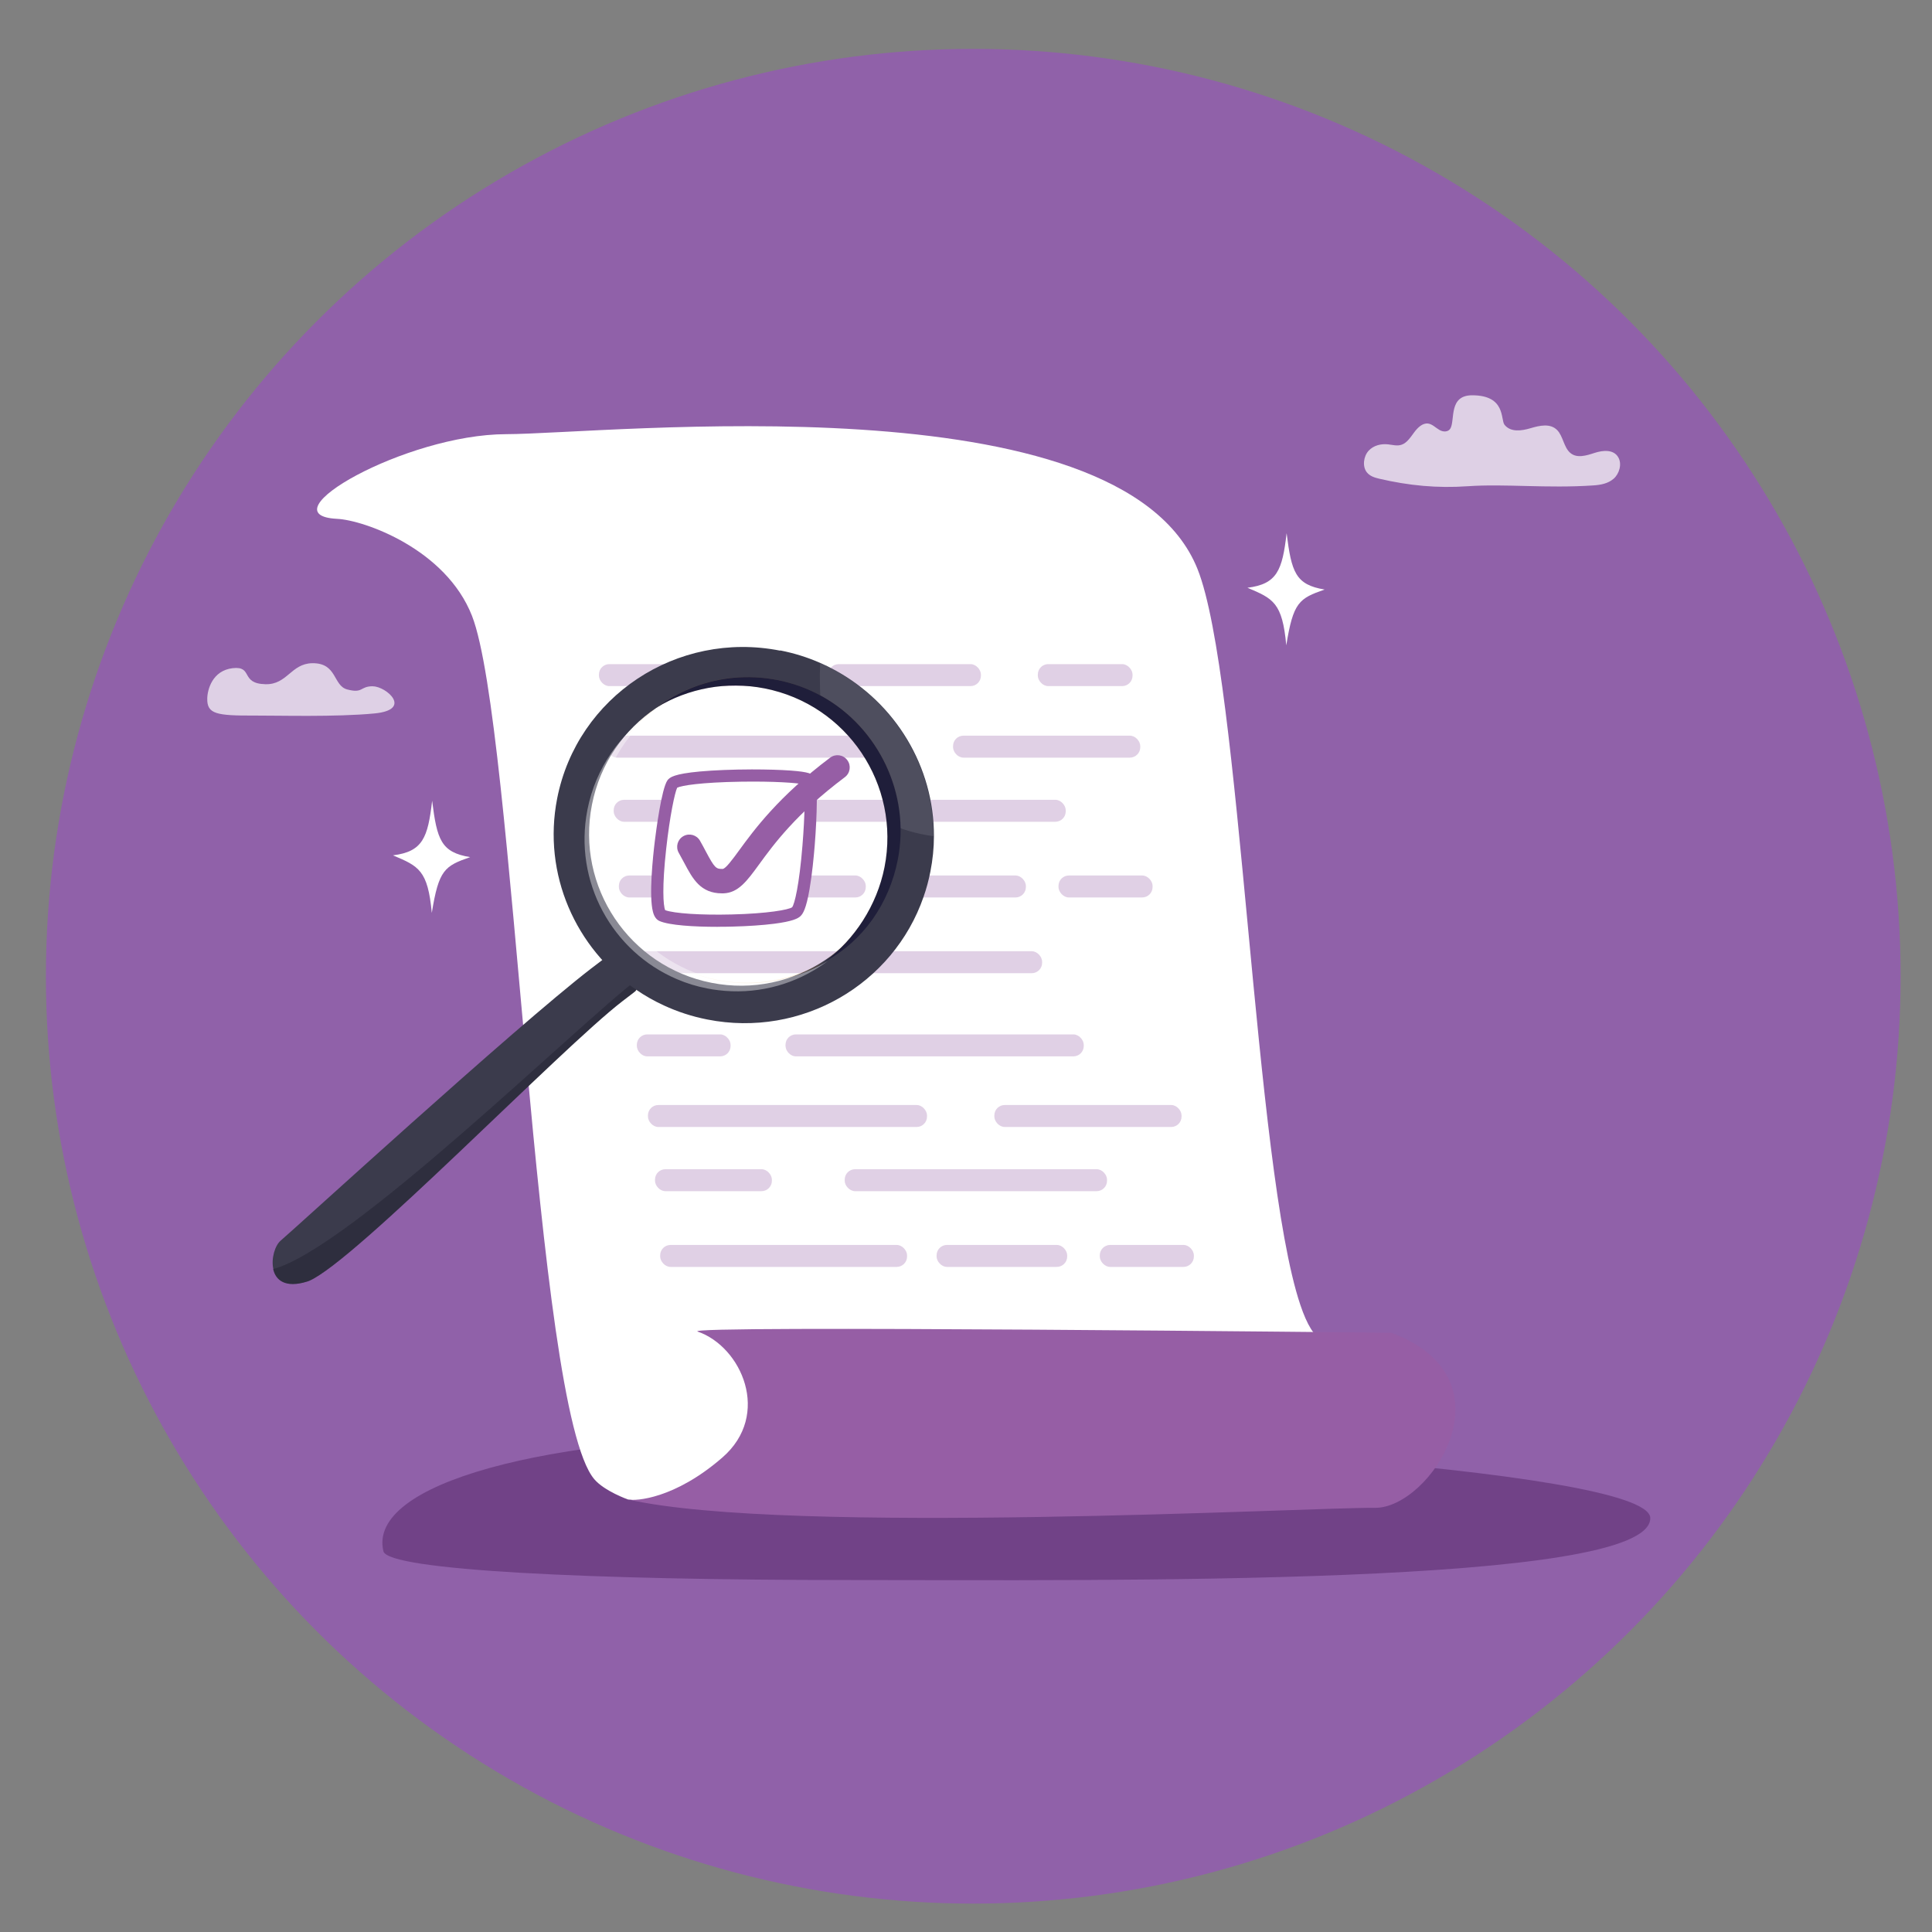
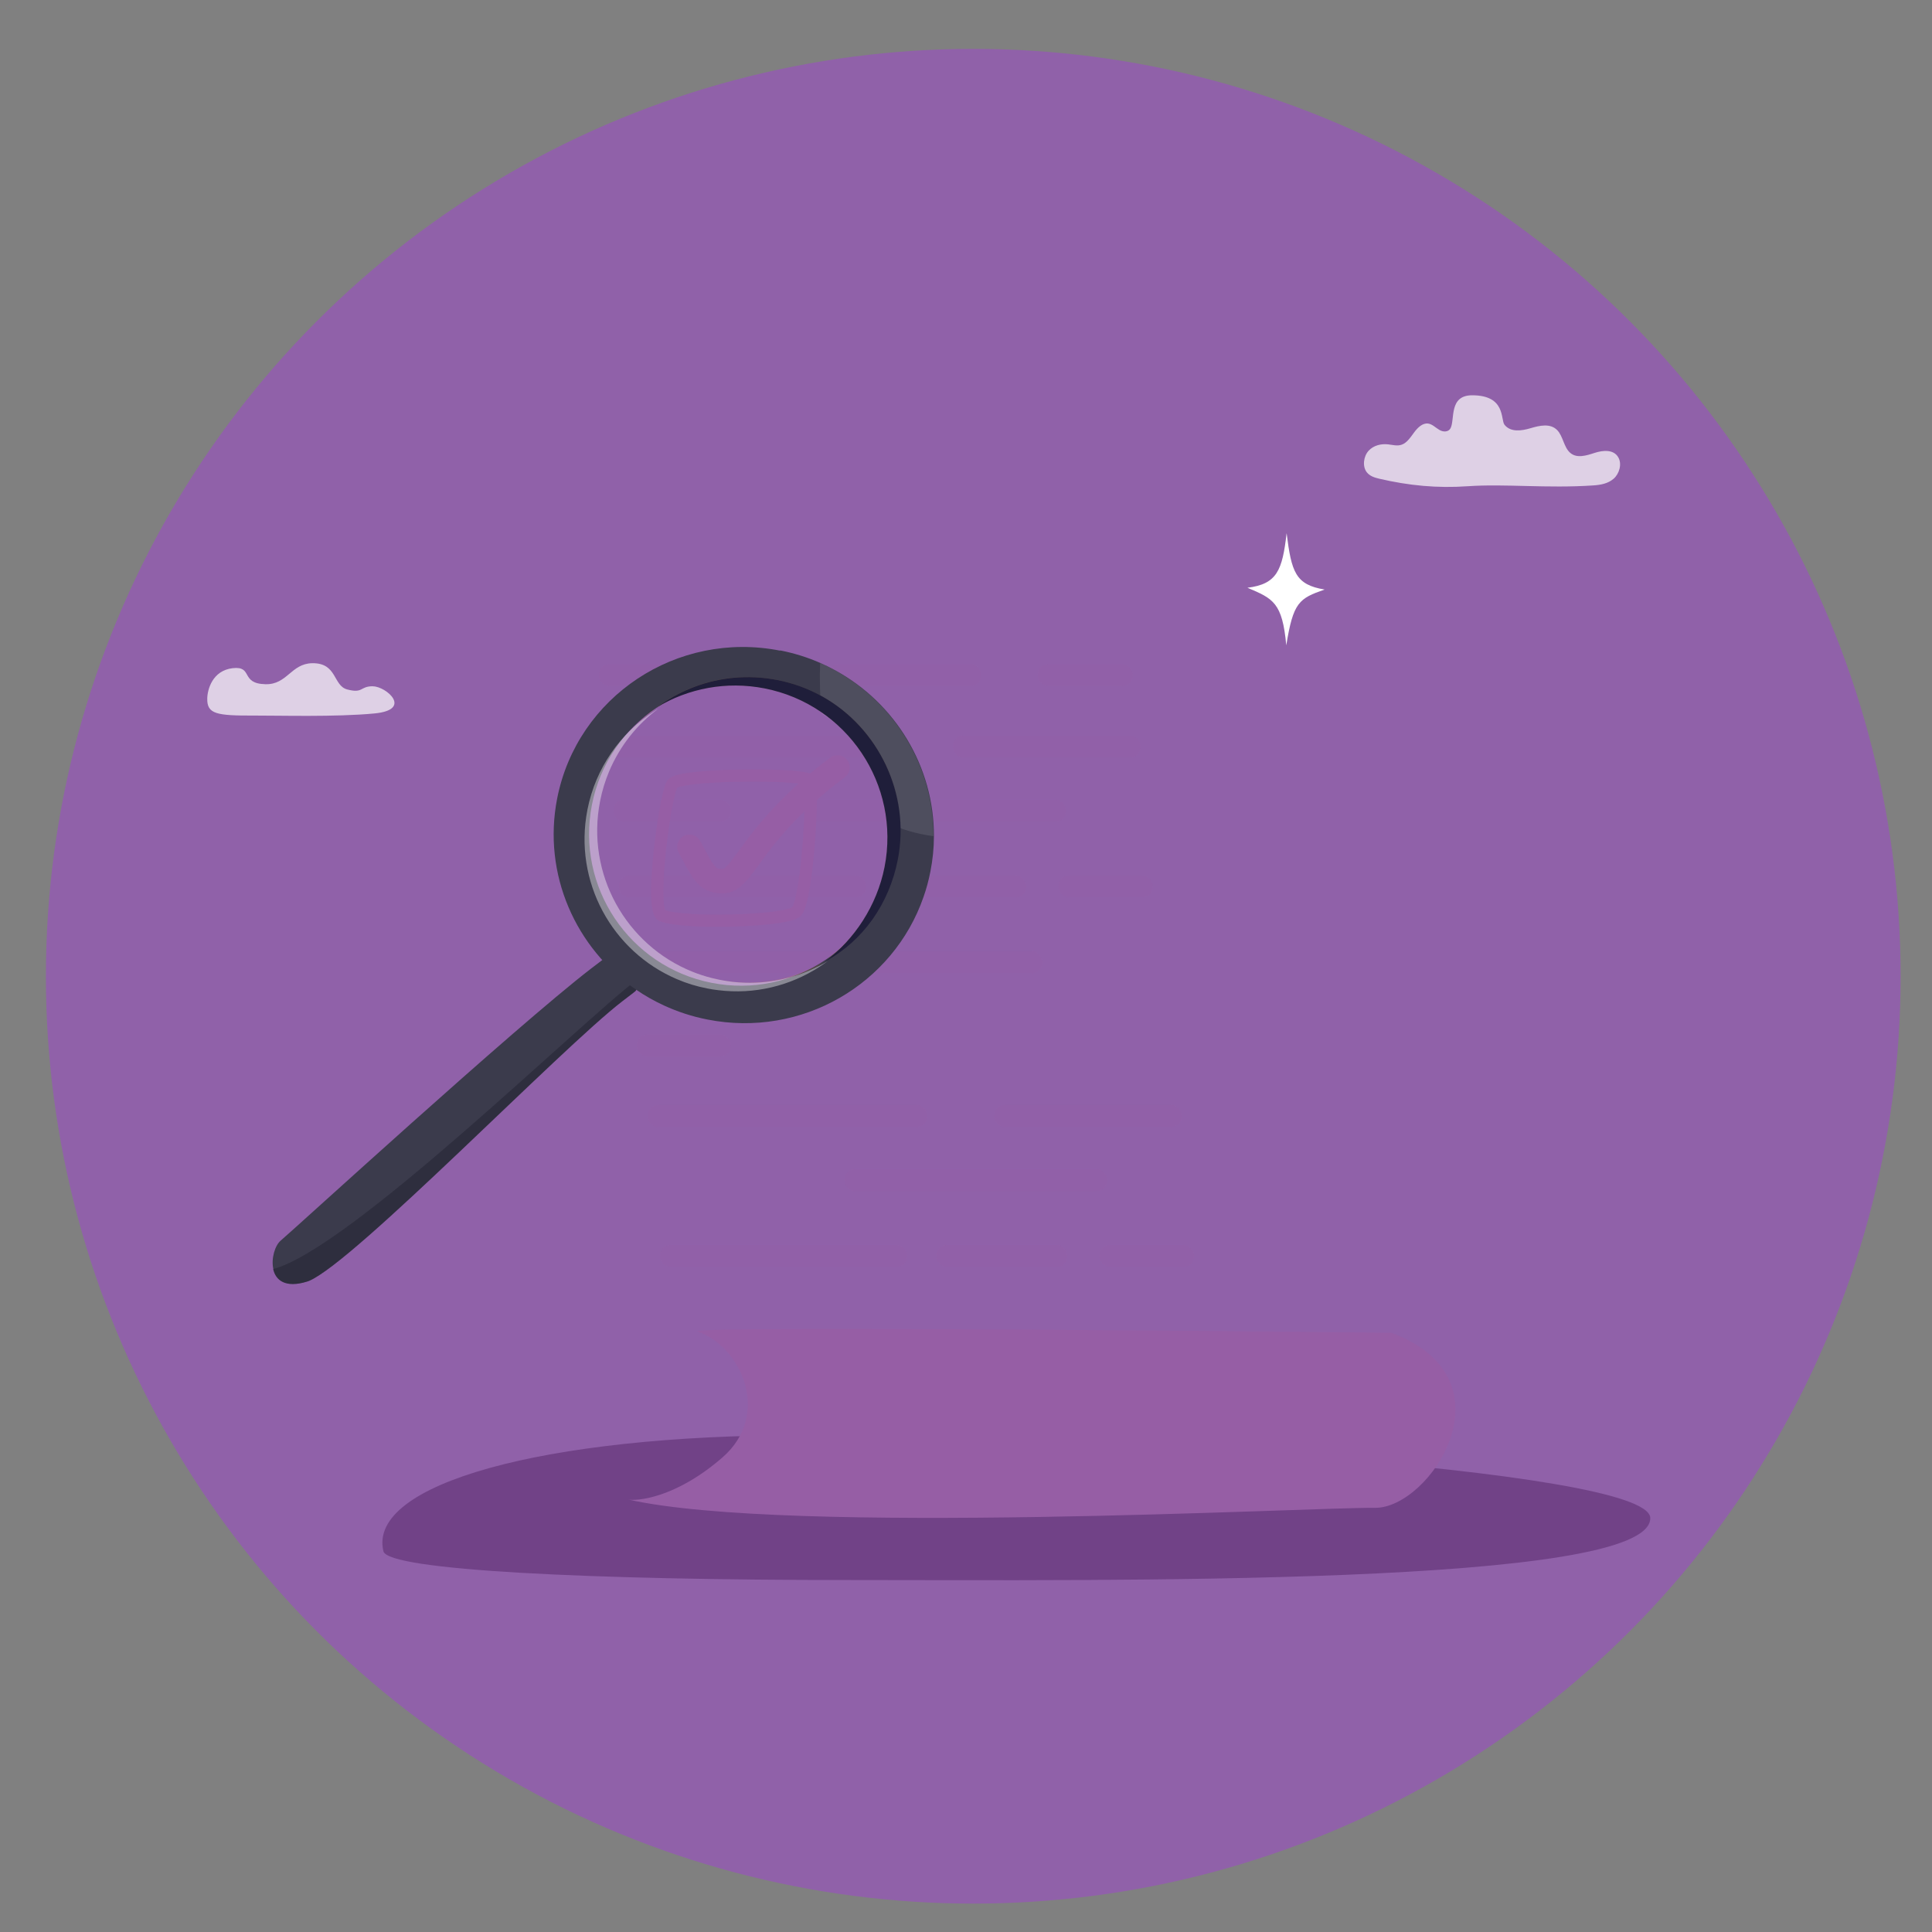
<svg xmlns="http://www.w3.org/2000/svg" width="400px" height="400px" id="Layer_1" data-name="Layer 1" viewBox="0 0 400 400">
  <rect x="0" y="0" width="400" height="400" fill="#808080" stroke="none" />
  <circle cx="201.5" cy="202.12" r="192" style="fill: #9061a9;" />
  <path d="M341.67,314.33c0,14.18-112.71,12.8-165.93,12.8s-95.4-1.99-96.36-5.96c-3.36-13.94,33.2-24.03,86.42-24.03s175.87,6.72,175.87,17.17v.02Z" style="fill: #532567; isolation: isolate; opacity: .5;" />
-   <path d="M288.61,287.36c-.42,5.66,13.85,13.42-1.85,19.51-12.11,4.7-118.84-6.83-149.57,4.13-.86.3-7.12-.54-7.17-.55,0,0-4.87-1.71-6.99-4.21-12.51-14.78-16.49-156.22-25.31-178.74-5.42-13.84-22.37-19.82-27.93-20.08-15.03-.76,14.14-17.48,34.98-17.53,20.84-.05,127.26-11.77,143.16,27.91,9,22.49,11.7,123.85,21.29,152.36,1.38,4.1,2.91,6.68,4.63,7.3,9.61,3.49,4.89,10.58,12.36,7.56,3.22-1.31,2.52.65,2.4,2.37l-.02-.02Z" style="fill: #fff;" />
  <g style="opacity: .9;">
    <g style="opacity: .4;">
      <rect x="124" y="137.5" width="34.27" height="4.55" rx="2.15" ry="2.15" style="fill: #965ea5; isolation: isolate; opacity: .8;" />
      <rect x="171.49" y="137.5" width="31.6" height="4.55" rx="2.15" ry="2.15" style="fill: #965ea5; isolation: isolate; opacity: .8;" />
      <rect x="214.87" y="137.5" width="19.61" height="4.55" rx="2.15" ry="2.15" style="fill: #965ea5; isolation: isolate; opacity: .8;" />
      <rect x="125.6" y="152.31" width="57.78" height="4.55" rx="2.15" ry="2.15" style="fill: #965ea5; isolation: isolate; opacity: .8;" />
      <rect x="197.32" y="152.31" width="38.76" height="4.55" rx="2.15" ry="2.15" style="fill: #965ea5; isolation: isolate; opacity: .8;" />
      <rect x="127.06" y="165.59" width="24.2" height="4.55" rx="2.15" ry="2.15" style="fill: #965ea5; isolation: isolate; opacity: .8;" />
      <rect x="166.34" y="165.59" width="54.31" height="4.55" rx="2.15" ry="2.15" style="fill: #965ea5; isolation: isolate; opacity: .8;" />
      <rect x="128.13" y="181.26" width="51.12" height="4.55" rx="2.15" ry="2.15" style="fill: #965ea5; isolation: isolate; opacity: .8;" />
      <rect x="185.36" y="181.26" width="27.04" height="4.55" rx="2.15" ry="2.15" style="fill: #965ea5; isolation: isolate; opacity: .8;" />
      <rect x="219.15" y="181.26" width="19.48" height="4.55" rx="2.15" ry="2.15" style="fill: #965ea5; isolation: isolate; opacity: .8;" />
      <rect x="134.15" y="228.78" width="57.78" height="4.55" rx="2.15" ry="2.15" style="fill: #965ea5; isolation: isolate; opacity: .8;" />
      <rect x="205.87" y="228.78" width="38.76" height="4.55" rx="2.15" ry="2.15" style="fill: #965ea5; isolation: isolate; opacity: .8;" />
-       <rect x="135.61" y="242.07" width="24.2" height="4.55" rx="2.15" ry="2.15" style="fill: #965ea5; isolation: isolate; opacity: .8;" />
      <rect x="174.89" y="242.07" width="54.31" height="4.55" rx="2.15" ry="2.15" style="fill: #965ea5; isolation: isolate; opacity: .8;" />
      <rect x="136.68" y="257.75" width="51.12" height="4.55" rx="2.15" ry="2.15" style="fill: #965ea5; isolation: isolate; opacity: .8;" />
      <rect x="193.91" y="257.75" width="27.04" height="4.55" rx="2.15" ry="2.15" style="fill: #965ea5; isolation: isolate; opacity: .8;" />
      <rect x="227.7" y="257.75" width="19.48" height="4.55" rx="2.15" ry="2.15" style="fill: #965ea5; isolation: isolate; opacity: .8;" />
      <rect x="130.12" y="196.94" width="85.64" height="4.55" rx="2.15" ry="2.15" style="fill: #965ea5; isolation: isolate; opacity: .8;" />
      <rect x="131.85" y="214.16" width="19.41" height="4.55" rx="2.15" ry="2.15" style="fill: #965ea5; isolation: isolate; opacity: .8;" />
-       <rect x="162.63" y="214.16" width="61.75" height="4.55" rx="2.15" ry="2.15" style="fill: #965ea5; isolation: isolate; opacity: .8;" />
    </g>
  </g>
  <path d="M288.02,275.92c25.84,9.62,8.06,36.39-3.34,36.26-12.98-.15-121.43,5.78-154.66-1.73,1.56.35,9.62-.08,19.53-8.68,10.24-8.88,3.95-22.97-5.1-26.08-4.03-1.39,141.92.25,143.58.24Z" style="fill: #965ea5;" />
  <g>
    <path d="M56.56,262.74c.5,2.3,2.49,4.01,7.04,2.59.12-.03.24-.08.37-.13,9.47-3.96,52.06-48.04,64.87-57.9.47-.35.87-.67,1.23-.94.42-.32.76-.59.99-.76.13-.1.24-.18.3-.24.02,0,.03-.02.05-.03.57-.4.59-1.28.27-2.28v-.03c-.34-1.02-1.04-2.22-1.86-3.19-1.33-1.58-3.01-2.65-4.11-1.83-.03.03-.1.07-.17.12,0,0-.03.02-.03.03-.45.34-1.54,1.16-3.16,2.4-16.07,12.41-61.26,53.8-64.22,56.29-1.19.99-2.03,3.71-1.54,5.91h-.02Z" style="fill: #3b3b4c;" />
    <path d="M56.56,262.74c.5,2.3,2.49,4.01,7.04,2.59.12-.03.24-.08.37-.13,9.47-3.96,52.06-48.04,64.87-57.9,1.04-.81,1.8-1.38,2.22-1.7.13-.1.24-.18.3-.24.02,0,.03-.02.05-.03.59-.4.59-1.29.25-2.32-11.94,9.05-59.14,55.48-75.1,59.73h0Z" style="fill: #12121f; isolation: isolate; opacity: .3;" />
    <path d="M122.32,200.54c1.85,1.38,5.34,4.67,7.74,5.81.42-.32.76-.59.99-.76.13-.1.24-.18.3-.24.02,0,.03-.02.05-.03.57-.4.59-1.28.27-2.28l-5.49-4.67-.71-.24c-.45.34-1.54,1.16-3.16,2.4h0Z" style="fill: rgba(18, 18, 31, 0);" />
    <g>
      <path d="M161.52,134.66c2.91.57,5.68,1.44,8.3,2.59,1.01.44,1.98.91,2.92,1.43,12.61,6.8,20.67,20.05,20.62,34.46,0,2.42-.25,4.87-.74,7.34-.35,1.8-.82,3.53-1.41,5.21-6.26,18.09-25.22,29.24-44.75,25.39-3.17-.62-6.18-1.61-9-2.91-2-.92-3.91-2-5.69-3.22-12.56-8.56-19.5-23.95-16.41-39.66,4.15-21.09,24.82-34.79,46.15-30.58l.02-.03ZM147.31,203.48c17.01,3.36,33.54-7.72,36.89-24.75,3.36-17.01-7.72-33.54-24.75-36.89-17.01-3.36-33.54,7.72-36.89,24.75-3.36,17.01,7.72,33.54,24.75,36.89h0Z" style="fill: #3b3b4c;" />
      <path d="M169.8,137.25c-.12,3.26-.08,6.85.35,10.48.07.03.12.08.18.12.07.03.12.08.18.12.07.03.12.08.18.12.13.08.25.17.39.25.05.03.12.07.17.12.07.03.12.08.18.12.05.03.1.07.15.1.17.12.32.22.49.34.08.07.17.12.25.18.18.13.35.27.54.4.05.03.1.08.17.13.12.08.24.18.34.27.05.05.12.08.17.13.08.07.15.12.24.18.08.07.17.15.25.22h0c.08.07.17.15.25.22.08.07.15.13.24.2.07.07.13.12.2.18.03.03.07.07.12.1l.15.15.15.15c.22.2.42.4.64.62l.12.12.2.2c.07.08.15.15.22.24.07.07.13.13.2.22.2.22.39.42.57.64.05.07.12.13.17.2.07.08.15.17.22.25.07.07.12.15.18.22.05.05.08.1.13.15.07.08.12.15.18.24.05.07.12.15.17.22.07.08.12.17.18.24.03.03.07.08.08.12.1.13.2.27.29.4.03.05.08.12.12.17.17.25.34.49.5.74.03.05.07.1.1.15.03.07.08.12.12.18.03.05.07.1.1.15.03.07.08.12.12.18.05.07.08.13.13.22v.02c.03.05.07.1.08.15.15.25.3.5.45.76.02.03.05.08.07.12.05.08.08.15.13.24.05.1.12.2.17.3.05.08.08.17.13.25s.08.17.13.27c.02.05.05.08.07.13,0,.02.02.03.03.05.03.08.08.17.12.24.05.1.1.22.15.32.08.18.17.37.25.55.03.07.05.13.08.2.13.29.25.59.37.89.03.1.08.2.12.3.05.12.08.22.12.34s.08.22.12.34.08.22.12.34v.02c.03.1.07.2.1.3.03.12.07.24.12.34.07.2.12.39.18.59,0,.03.02.07.03.1.07.22.13.44.18.67.03.12.07.24.08.34.03.12.05.24.08.35h0c.02.1.05.18.07.29.03.13.07.27.08.4.02.12.05.24.07.35.03.13.05.25.07.39.02.1.03.18.05.29v.08c0,.08.03.15.03.24,0,.03,0,.08.02.13.03.22.07.44.1.65,0,.12.03.24.05.35,0,.1.02.18.03.29v.12c0,.1.02.2.03.3h0c0,.12.02.24.03.35,0,.1.02.2.02.3,2.6,1.26,5.66,2.18,9.24,2.67.05-14.41-8.01-27.64-20.62-34.46-.96-.52-1.93-.99-2.92-1.43l.05.03Z" style="fill: #fff; isolation: isolate; opacity: .1;" />
      <path d="M123.72,165.76c-2.97,15.13,5.34,29.86,19.09,35.47,1.26.5,2.59.94,3.93,1.28l5.86-.17,1.39.89c-.12.08-.25.17-.42.27,6.2.2,12.14-1.43,17.23-4.48-.55.4-1.11.81-1.7,1.18,2.15-1.09,4.16-2.42,6.01-3.95,3.91-3.26,7.07-7.49,9.07-12.41,0-.02,0-.03.02-.05.74-1.83,1.31-3.74,1.71-5.76.55-2.84.72-5.66.52-8.41,0-.12,0-.22-.03-.34,0-.13-.02-.25-.03-.39h0c0-.12-.02-.22-.03-.34v-.13c0-.1-.02-.2-.03-.3,0-.13-.03-.25-.05-.39-.03-.24-.07-.47-.1-.71,0-.05,0-.1-.02-.13,0-.08-.03-.17-.03-.25v-.1c-.02-.1-.03-.2-.05-.3-.02-.13-.05-.29-.08-.42-.02-.12-.05-.25-.08-.37-.03-.15-.07-.29-.1-.44-.02-.1-.05-.2-.07-.32h0c-.03-.12-.07-.25-.08-.37-.03-.12-.07-.25-.1-.37-.07-.24-.13-.49-.2-.72,0-.03-.02-.08-.03-.12-.07-.22-.12-.42-.18-.64-.03-.12-.08-.25-.12-.37s-.07-.22-.12-.34v-.02c-.03-.12-.08-.24-.12-.35-.05-.12-.08-.24-.13-.35-.05-.12-.08-.24-.13-.35-.05-.12-.08-.22-.13-.34-.13-.32-.25-.64-.4-.96-.03-.07-.07-.13-.1-.22-.08-.2-.18-.4-.27-.6-.05-.12-.1-.24-.17-.35-.05-.08-.08-.17-.13-.27,0-.02-.02-.03-.03-.07-.02-.05-.05-.1-.07-.13-.05-.1-.1-.18-.15-.29-.05-.08-.1-.18-.13-.27-.05-.12-.12-.22-.18-.34-.05-.08-.1-.17-.13-.25-.02-.05-.05-.08-.07-.13-.15-.29-.32-.55-.49-.82-.03-.05-.07-.12-.1-.17v-.03c-.05-.08-.1-.15-.15-.24-.03-.07-.08-.13-.12-.2-.03-.05-.07-.1-.1-.17-.03-.07-.08-.13-.12-.2-.03-.05-.07-.1-.1-.17-.18-.27-.35-.54-.55-.81-.03-.07-.08-.12-.13-.18-.1-.15-.2-.29-.32-.44-.03-.05-.07-.08-.1-.13-.07-.08-.13-.17-.2-.27-.07-.08-.12-.15-.18-.24-.07-.08-.13-.17-.2-.25-.05-.05-.08-.12-.13-.17-.07-.08-.13-.15-.18-.24-.08-.1-.15-.18-.24-.27-.07-.07-.12-.13-.18-.22-.2-.24-.4-.47-.62-.71-.07-.08-.13-.15-.22-.24s-.15-.17-.24-.25c-.07-.07-.13-.15-.22-.22l-.13-.13c-.22-.24-.45-.45-.67-.67-.05-.05-.12-.1-.17-.17-.05-.05-.12-.1-.17-.17-.03-.03-.08-.07-.12-.12-.07-.07-.15-.13-.22-.2-.08-.08-.17-.15-.25-.22-.08-.08-.18-.17-.27-.24h0c-.1-.08-.18-.17-.29-.24-.08-.07-.17-.13-.25-.2-.07-.05-.12-.1-.18-.15-.12-.1-.25-.2-.37-.3-.05-.05-.12-.08-.17-.13-.18-.15-.39-.3-.57-.44-.08-.07-.17-.13-.27-.2-.17-.12-.34-.25-.52-.37-.05-.03-.1-.08-.17-.12-.07-.05-.13-.08-.2-.13-.07-.03-.12-.08-.18-.12-.13-.08-.27-.18-.4-.27-.07-.05-.13-.08-.2-.13s-.13-.08-.2-.13c-.07-.03-.13-.08-.2-.12-.3-.18-.62-.37-.92-.55.08.05.18.1.27.15.18.1.35.22.54.32.08.05.18.1.27.17,5.64,3.53,9.97,8.75,12.44,14.83.02.05.03.1.05.13,2.2,5.47,2.89,11.62,1.66,17.83-1.71,8.67-6.82,15.8-13.67,20.27-.34.22-.69.44-1.02.64,2.84-2.12,5.31-4.7,7.32-7.67.03-.05.05-.08.08-.13,2.1-3.14,3.64-6.72,4.52-10.61.05-.25.1-.5.15-.76,3.36-17.08-7.74-33.64-24.82-36.99-7.98-1.58-15.85.02-22.3,3.9,4.16-3.11,9.1-5.19,14.36-5.94-5.78.82-11.15,3.21-15.58,6.82.32-.2.62-.4.94-.59-4.42,3.29-7.98,7.72-10.19,12.98-.79,1.91-1.41,3.93-1.83,6.05l.03.05Z" style="fill: rgba(243, 200, 60, 0);" />
      <path d="M142.81,201.21c1.24.5,2.52.94,3.85,1.29.67.18,1.34.34,2.03.47,1.6.32,3.17.5,4.75.57,5.56.25,10.92-.97,15.67-3.38.57-.37,1.14-.77,1.7-1.18-5.09,3.06-11.03,4.69-17.23,4.48-1.68-.05-3.38-.25-5.09-.59-.59-.12-1.16-.25-1.73-.39-1.36-.35-2.67-.77-3.93-1.28l-.02-.02Z" style="fill: #d29232; isolation: isolate; opacity: .2;" />
      <path d="M136.01,146.43c6.47-3.88,14.32-5.47,22.3-3.9,17.08,3.36,28.18,19.93,24.82,37.01-1.58,7.98-6.03,14.66-12.07,19.16,7.37-4.42,12.9-11.82,14.69-20.92,2.7-13.72-3.95-27.1-15.52-33.59-.12-.07-.24-.12-.34-.18-2.74-1.48-5.74-2.59-8.97-3.22-3.09-.6-6.16-.74-9.14-.47-.1,0-.22.02-.32.03-.07,0-.13,0-.2.02-.13,0-.27.03-.4.05-5.44.69-10.56,2.8-14.86,6.01h0Z" style="fill: #d29232; isolation: isolate; opacity: .2;" />
      <path d="M125.53,159.71c2.22-5.26,5.78-9.71,10.19-12.98-.32.18-.64.39-.94.59-3.98,3.24-7.2,7.47-9.24,12.39h-.02Z" style="fill: #d29232; isolation: isolate; opacity: .2;" />
      <path d="M136.01,146.43c6.47-3.88,14.32-5.47,22.3-3.9,17.08,3.36,28.18,19.93,24.82,37.01-1.58,7.98-6.26,15-12.29,19.51,7.83-4.21,13.23-11.91,15.03-21.01,2.7-13.72-4.05-27.37-15.62-33.85-.12-.07-.24-.12-.34-.18-2.74-1.49-5.74-2.59-8.97-3.22-3.09-.6-6.16-.74-9.14-.45-.1,0-.22.02-.32.03-.07,0-.13,0-.2.02-.13,0-.27.03-.4.05-5.44.69-10.56,2.8-14.86,6.01l-.02-.02Z" style="fill: #1f1e3a;" />
      <path d="M121.62,167.66c-2.92,14.86,5.12,29.35,18.52,35.06,1.98.86,4.1,1.51,6.3,1.93.74.15,1.48.27,2.22.35,7.59.96,14.98-.92,21.02-4.84.57-.37,1.14-.77,1.7-1.18-5.09,3.06-11.03,4.69-17.23,4.48-1.68-.05-3.38-.25-5.09-.59-.59-.12-1.16-.25-1.73-.39-1.36-.35-2.67-.77-3.93-1.28-13.79-5.52-22.13-20.24-19.16-35.33.42-2.17,1.06-4.23,1.88-6.18,2.22-5.26,5.78-9.71,10.19-12.98-.32.18-.64.39-.94.59-6.89,4.48-12.04,11.64-13.75,20.34h0Z" style="fill: #fff; isolation: isolate; opacity: .4;" />
      <path d="M123.1,166.77c-2.43,12.39,2.67,24.5,12.12,31.49,2.84,2.1,6.06,3.73,9.61,4.77.2.05.39.12.59.17.37.1.74.2,1.11.29.37.08.74.17,1.11.24,3.93.77,7.83.77,11.54.08,12.31-2.23,22.6-11.84,25.19-24.95h0c.25-1.31.42-2.59.52-3.86.54-7.24-1.44-14.21-5.29-19.92-1.36-2.02-2.94-3.86-4.72-5.52h0c-3.58-3.31-7.96-5.81-12.91-7.15-.71-.18-1.43-.35-2.15-.5-.08,0-.17-.03-.25-.05-.32-.07-.65-.12-.97-.17-.69-.1-1.38-.18-2.07-.25-.34-.03-.67-.05-.99-.07h0c-1.14-.07-2.27-.07-3.38,0-7.51.4-14.51,3.54-19.83,8.6-1.95,1.86-3.68,3.98-5.12,6.31-1.93,3.14-3.34,6.67-4.1,10.5v.02Z" style="fill: rgba(255, 255, 255, 0);" />
    </g>
  </g>
  <g>
    <g>
-       <path d="M139.23,162.27c-1.51,2.03-4.75,26.13-2.2,27.25,4.13,1.81,25.54,1.28,27.81-.74,2.28-2.02,3.69-25.89,2.67-27.27s-26.72-1.36-28.3.77l.02-.02Z" style="fill: #fff;" />
      <path d="M148.58,191.89c-4.92,0-10.01-.31-12.06-1.21-.94-.42-1.23-1.52-1.33-1.88-.87-3.28-.02-11.38.39-14.71.22-1.79,1.37-10.8,2.62-12.55h0c.46-.62,1.39-1.32,6.69-1.81,2.96-.27,6.79-.42,10.78-.43,3.06,0,5.93.08,8.08.24,3.79.28,4.39.7,4.77,1.21.27.36.63.84.59,5.32-.02,2.52-.18,5.77-.43,8.93-.2,2.45-.54,6.01-1.07,9.07-.7,4.1-1.37,5.15-1.93,5.65-.51.45-1.59,1.04-5.39,1.53-2.35.3-5.41.51-8.61.59-1,.03-2.04.04-3.09.04ZM137.72,188.44c1.86.68,7.42,1.05,13.73.89,7.51-.18,11.83-.98,12.55-1.49.5-.63,1.47-4.52,2.14-12.78.53-6.47.53-11.24.33-12.65-1.38-.33-6.2-.68-13.05-.57-8.28.13-12.37.8-13.22,1.25-.48.98-1.52,5.82-2.27,12.62-.88,7.87-.62,11.83-.21,12.73ZM166.78,162.51h0ZM166.4,162.09h0Z" style="fill: #965ea5;" />
    </g>
    <path d="M149.48,184.96c-4.46,0-6.08-3.04-7.79-6.26-.36-.67-.73-1.37-1.16-2.13-.69-1.21-.27-2.76.95-3.45,1.21-.69,2.76-.27,3.45.95.47.82.87,1.58,1.23,2.26,1.8,3.39,2.11,3.61,3.46,3.57.62-.02,2.11-2.06,3.43-3.87,3.04-4.16,8.12-11.13,18.83-19.17,1.12-.84,2.7-.61,3.54.51.84,1.12.61,2.7-.51,3.54-10.11,7.58-14.73,13.91-17.78,18.1-2.48,3.4-4.28,5.86-7.38,5.95-.09,0-.18,0-.27,0Z" style="fill: #965ea5;" />
  </g>
  <path d="M303.84,100.67c-6.23.44-12.17-.13-18.29-1.56-.94-.22-1.93-.52-2.57-1.33-.96-1.23-.67-3.31.37-4.45,1.04-1.14,2.6-1.49,4.05-1.33.92.1,1.86.39,2.77.08,1.11-.37,1.85-1.53,2.6-2.54.74-1.01,1.76-2,2.91-1.85.86.12,1.54.86,2.32,1.31.77.47,1.88.5,2.32-.34.94-1.81-.39-6.82,4.47-6.82,7,0,5.86,5.02,6.7,6.1,1.28,1.61,3.56,1.26,5.41.71s4.06-1.06,5.49.39c1.24,1.26,1.36,3.54,2.69,4.7,1.39,1.23,3.39.57,5.09.02,1.7-.55,3.9-.76,4.87.91.82,1.39.22,3.43-.96,4.45s-2.72,1.28-4.2,1.38c-9.59.65-18.3-.37-26,.17h-.03Z" style="fill: #fff; isolation: isolate; opacity: .7;" />
  <path d="M77.22,142.1c2.72,0,8.31,4.84.32,5.61-7.99.77-19.97.42-24.82.44-7.91.03-9.87-.3-9.81-3.53.03-1.86,1.07-5.78,5.24-6.28,4.33-.5,1.51,3.19,6.8,3.32,4.52.12,5.29-4.27,9.69-4.35,5.22-.08,4.27,4.67,7.27,5.44,3.32.86,2.57-.67,5.29-.67l.02.02Z" style="fill: #fff; isolation: isolate; opacity: .7;" />
  <path d="M274.26,122.06c-6.05-.99-6.87-3.61-7.88-11.67-.89,7.64-1.93,10.53-8.11,11.3,5.34,2.25,7.22,3.07,8.04,11.92,1.44-8.93,2.64-9.71,7.94-11.55h0Z" style="fill: #fff;" />
-   <path d="M97.35,177.46c-6.05-.99-6.87-3.61-7.88-11.67-.89,7.64-1.93,10.53-8.11,11.3,5.34,2.25,7.22,3.07,8.04,11.92,1.44-8.93,2.64-9.71,7.94-11.55Z" style="fill: #fff;" />
</svg>